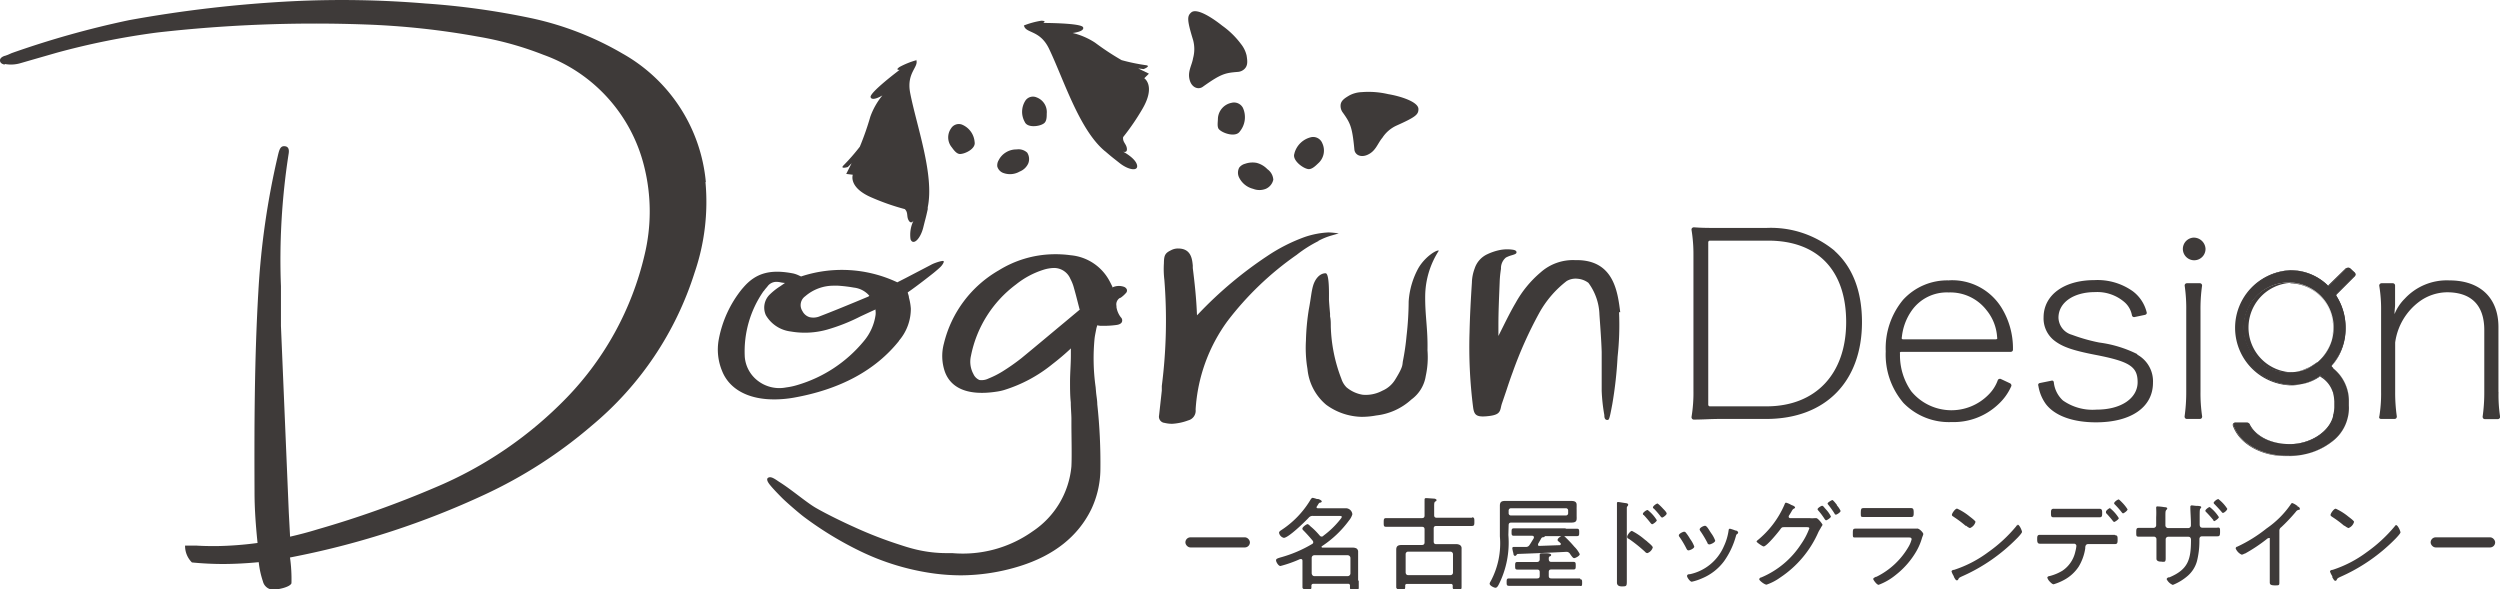
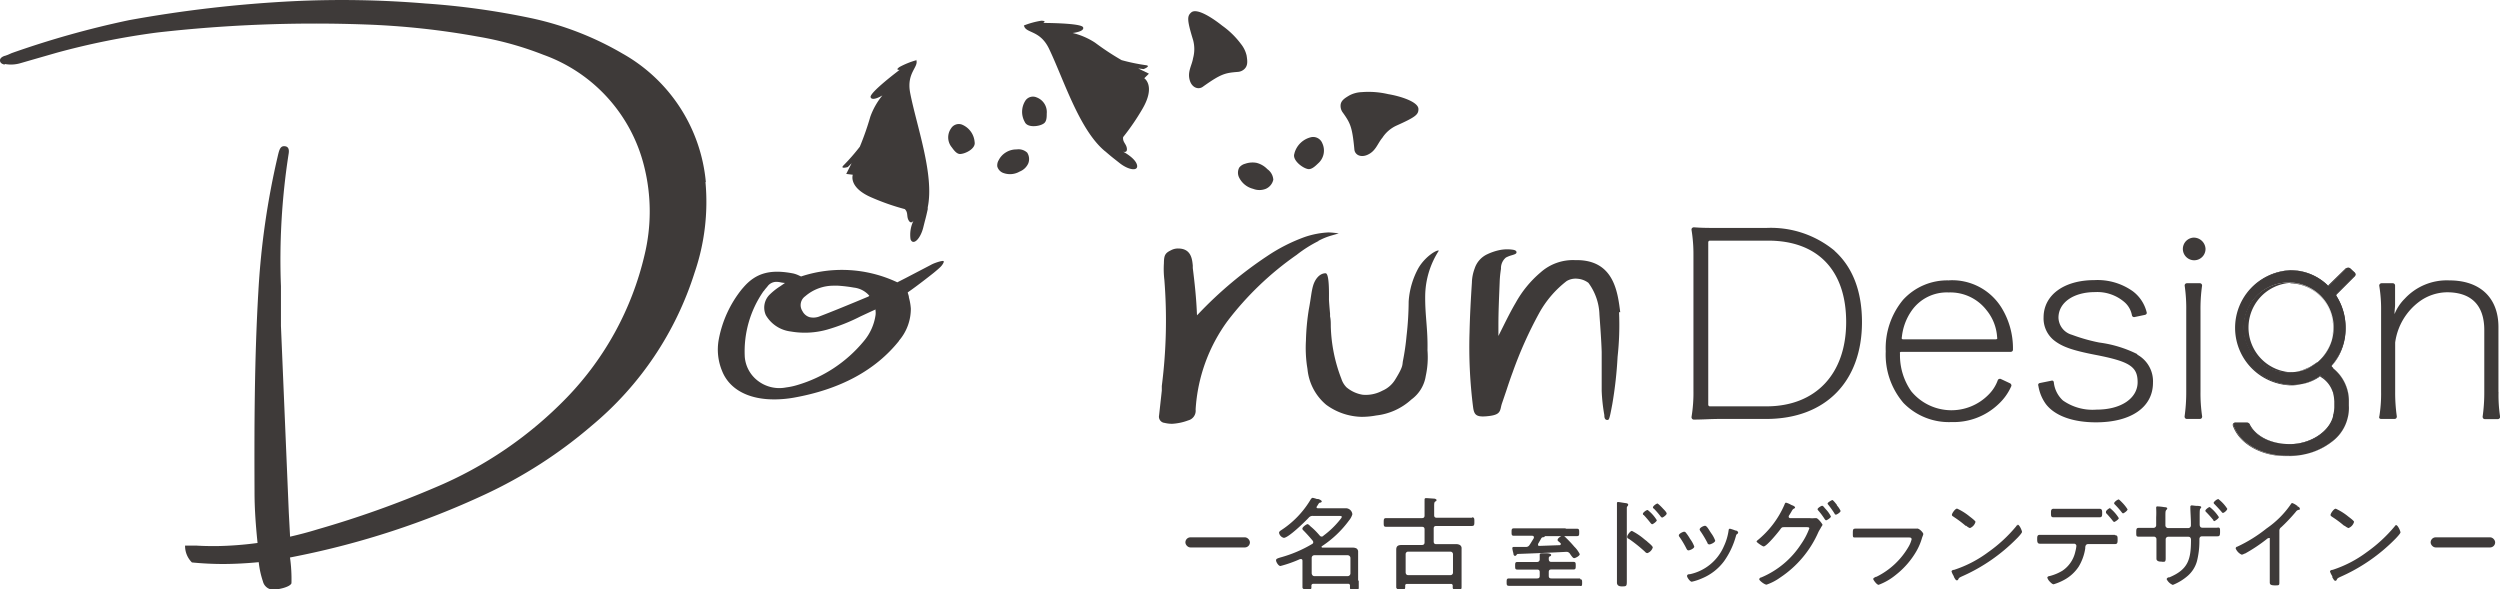
<svg xmlns="http://www.w3.org/2000/svg" viewBox="0 0 273.54 64.45">
  <defs>
    <style>.cls-1{fill:#3e3a39;}</style>
  </defs>
  <g id="レイヤー_2" data-name="レイヤー 2">
    <g id="レイヤー_1-2" data-name="レイヤー 1">
-       <path class="cls-1" d="M122.63,32.57a3.25,3.25,0,0,0,.61-.56.39.39,0,0,0,.05-.35.55.55,0,0,0-.29-.27,1.67,1.67,0,0,0-1.29.06l0-.09c-.12-.24-.24-.49-.37-.72a5.35,5.35,0,0,0-4.17-2.71,12.2,12.2,0,0,0-2-.11,11.71,11.71,0,0,0-5.89,1.76,12.67,12.67,0,0,0-6,8,5.26,5.26,0,0,0,.1,3.08c.48,1.34,1.88,2.81,5.81,2.17a5.32,5.32,0,0,0,.69-.16,15.71,15.71,0,0,0,5.26-2.82c.69-.53,1.34-1.08,1.93-1.63a.94.94,0,0,1,.1-.1c0,.26,0,.51,0,.75,0,1-.09,1.93-.09,2.89,0,.75,0,1.52.08,2.26,0,.58.06,1.17.07,1.75l0,.68c0,1.13.06,3.43,0,4.57A9.57,9.57,0,0,1,113,58.13a13.19,13.19,0,0,1-8.81,2.39h-.44a14.46,14.46,0,0,1-3.93-.5c-.42-.11-.84-.24-1.26-.38a44.43,44.43,0,0,1-5.16-2c-.79-.35-2.8-1.3-4.15-2.08-1.06-.62-2.65-2-4-2.84-.5-.34-.88-.61-1.18-.46s0,.58.18.8c.34.43,1.06,1.16,1.34,1.44.45.45,1.83,1.65,2.42,2.09a37.68,37.68,0,0,0,6.12,3.72,26.74,26.74,0,0,0,8.07,2.44,22.69,22.69,0,0,0,2.94.2,21.93,21.93,0,0,0,6.42-1c3.76-1.17,6.39-3.26,7.84-6.22a10.4,10.4,0,0,0,1-4.27,59.85,59.85,0,0,0-.34-7.23c0-.43-.09-.86-.13-1.29l-.05-.58a22.51,22.51,0,0,1-.11-5.38c.05-.36.13-.72.2-1.09l.09-.3a1.62,1.62,0,0,0,.48.06h.23a9.86,9.86,0,0,0,1.44-.1c.35-.06.49-.2.54-.31a.46.46,0,0,0-.11-.52,2.45,2.45,0,0,1-.48-1.11l0-.13a.83.83,0,0,1,.34-.86Zm-4.43,1.26-1.76,1.47c-1.61,1.34-3.12,2.61-4.68,3.89a23,23,0,0,1-2.1,1.47,9.79,9.79,0,0,1-1.49.75,1.71,1.71,0,0,1-1,.17,1.26,1.26,0,0,1-.66-.65,2.82,2.82,0,0,1-.27-2,12.83,12.83,0,0,1,4.92-7.8,9.25,9.25,0,0,1,3-1.61,4.15,4.15,0,0,1,1.16-.2,1.94,1.94,0,0,1,1.8,1.2,4.55,4.55,0,0,1,.39,1c.17.59.32,1.18.47,1.77l.15.58a0,0,0,0,1,0,0" />
      <path class="cls-1" d="M177.28,34.16c-.28-2.17-.67-5.7-4.77-5.7h-.22a5.32,5.32,0,0,0-3.73,1.35,11.88,11.88,0,0,0-2.72,3.32c-.49.83-.92,1.69-1.34,2.53l-.55,1.1h0l0-1.2c0-1.58.08-3.16.14-4.74a11.43,11.43,0,0,1,.14-1.4l0-.11a1.52,1.52,0,0,1,.54-1.13,3.33,3.33,0,0,1,.67-.26c.29-.09.51-.15.49-.34s-.29-.24-.43-.26a4.18,4.18,0,0,0-1.5.06,6,6,0,0,0-1.25.43,2.61,2.61,0,0,0-1.4,1.57,4.66,4.66,0,0,0-.3,1.53c-.12,1.85-.22,3.66-.26,5.5a52.06,52.06,0,0,0,.39,8.14c.11.83.34,1.09,1.44,1,1.35-.11,1.48-.41,1.61-1a3.57,3.57,0,0,1,.14-.5l.44-1.29c.22-.67.45-1.36.69-2a44.41,44.41,0,0,1,2.92-6.52,11.31,11.31,0,0,1,3-3.49,1.93,1.93,0,0,1,1.21-.25,2.27,2.27,0,0,1,1.17.45A6.15,6.15,0,0,1,175,34.32c0,.18.21,2.69.25,4.2,0,1.24,0,2.1,0,2.83,0,.23,0,1.08,0,1.41a19.26,19.26,0,0,0,.29,2.66c0,.16,0,.53.33.53h0c.19,0,.23-.06.54-1.72a44.28,44.28,0,0,0,.58-5.19,31.83,31.83,0,0,0,.16-4.88" />
      <path class="cls-1" d="M144.24,26.36a7.29,7.29,0,0,1,1.44-.59l.8-.23a10,10,0,0,0-1.1-.11,9.48,9.48,0,0,0-2.56.48A18.75,18.75,0,0,0,138.68,28a43.59,43.59,0,0,0-7.55,6.34l-.16.16c-.07-1.87-.26-3.57-.46-5.17l0-.28c-.07-.7-.18-1.86-1.6-1.86h0a1.6,1.6,0,0,0-.8.2c-.65.31-.75.58-.76,1.41a9.94,9.94,0,0,0,.05,1.82,56.51,56.51,0,0,1-.28,11.61l0,.51-.3,2.72a.68.68,0,0,0,.6.81,3.42,3.42,0,0,0,.83.1A5.87,5.87,0,0,0,130,46a1.09,1.09,0,0,0,.82-1.19,18.23,18.23,0,0,1,3.48-9.67,33.8,33.8,0,0,1,7.57-7.25,13.8,13.8,0,0,1,2.4-1.52" />
      <path class="cls-1" d="M154.13,33a34.1,34.1,0,0,1-.23,3.74,26.16,26.16,0,0,1-.4,2.77c-.08.42.07.54-.83,2a3.05,3.05,0,0,1-1.42,1.24,3.83,3.83,0,0,1-2.16.44,3.66,3.66,0,0,1-1.76-.81,2.33,2.33,0,0,1-.56-.93,17.07,17.07,0,0,1-1.16-5.75c0-.37,0-.73-.08-1.08l0-.29c-.06-.68-.12-1.38-.12-1.6,0-.45.06-2.83-.37-2.83-.67,0-1.16.67-1.36,1.34s-.24,1.4-.47,2.59a25.22,25.22,0,0,0-.32,3.45A14,14,0,0,0,143,40l.06.38a5.79,5.79,0,0,0,2.05,3.91h0A6.79,6.79,0,0,0,149,45.61a8.67,8.67,0,0,0,1.57-.15,6.82,6.82,0,0,0,3.86-1.75A3.92,3.92,0,0,0,156,41.14a9.58,9.58,0,0,0,.19-2.81c.05-2.39-.28-3.81-.25-6a9.31,9.31,0,0,1,1.49-4.9c-.17-.15-1.46.6-2.22,1.88A8.73,8.73,0,0,0,154.13,33" />
      <path class="cls-1" d="M77.23,19.92A18,18,0,0,0,68.11,5.86,33.82,33.82,0,0,0,58.18,2,83.43,83.43,0,0,0,46.53.38,110.34,110.34,0,0,0,32.1.13a139.19,139.19,0,0,0-18,2.08A100.88,100.88,0,0,0,1.28,5.81L.85,6l-.28.1C.41,6.13,0,6.3,0,6.59a.38.38,0,0,0,.18.35A.24.24,0,0,0,.29,7l.2.08L.52,7A3.68,3.68,0,0,0,2.28,6.9l1.21-.35,2.75-.79a82.29,82.29,0,0,1,10.94-2.2A152.71,152.71,0,0,1,40,2.68,85.51,85.51,0,0,1,52.26,4a35.93,35.93,0,0,1,7.21,2,17.4,17.4,0,0,1,11,12.16A20.29,20.29,0,0,1,70.5,28,33.37,33.37,0,0,1,62,43.52a43.39,43.39,0,0,1-14.37,9.81,109.67,109.67,0,0,1-12.89,4.59c-1,.31-2,.57-3,.8l-.14-2.62-.86-20.43c0-1.44,0-2.92,0-4.35a75.37,75.37,0,0,1,.83-14.42c.1-.52,0-.82-.33-.89-.57-.11-.68.35-.86,1.12a86.08,86.08,0,0,0-2.11,14.74c-.44,7.51-.45,15-.42,22,0,1.89.15,3.76.33,5.54a37.82,37.82,0,0,1-4.45.34c-.71,0-1.41,0-2.19-.05l-1.07,0h-.22a2.54,2.54,0,0,0,.75,1.84H21c1.11.11,2.26.17,3.41.17s2.57-.07,3.9-.2a9.79,9.79,0,0,0,.46,2.11,1.18,1.18,0,0,0,1.12.9c.47,0,1.83-.26,2-.7a16.89,16.89,0,0,0-.16-2.82l.65-.13A90.85,90.85,0,0,0,53,54.13a50.83,50.83,0,0,0,11.76-7.57A35.79,35.79,0,0,0,76,29.83a23.83,23.83,0,0,0,1.19-9.91" />
      <path class="cls-1" d="M98.36,37.28a5.35,5.35,0,0,0,1.3-3.51,6.12,6.12,0,0,0-.21-1.22c0-.19-.1-.38-.13-.56,1.05-.71,2.82-2.12,2.82-2.12.32-.26.62-.52.78-.68s.42-.53.32-.62-1,.19-1.38.41l-2.78,1.45-.9.46a14.22,14.22,0,0,0-10.53-.64l-.24-.11a3.07,3.07,0,0,0-.62-.22c-2.52-.49-4.1-.05-5.47,1.55l-.14.16a12.4,12.4,0,0,0-2.54,5.53A6.11,6.11,0,0,0,79,40.57c.78,2,2.85,3.13,5.68,3.13h.12a12.43,12.43,0,0,0,2-.18c5.11-.9,9-3,11.58-6.24M83.57,31.85a2.92,2.92,0,0,1,.21-.28l.18-.21a1.19,1.19,0,0,1,1-.52,2.1,2.1,0,0,1,.48.06,3.47,3.47,0,0,0,.45.06l-.13.09-.39.27a6.88,6.88,0,0,0-1.11.87,2,2,0,0,0-.46,2.3,3.65,3.65,0,0,0,2.72,1.78,9,9,0,0,0,4-.21,20.19,20.19,0,0,0,3.63-1.44l1.12-.52.53-.24h0a.88.88,0,0,0,0,.16,1.82,1.82,0,0,1,0,.45,5.68,5.68,0,0,1-1.28,2.85,14.86,14.86,0,0,1-7.25,4.8,7.22,7.22,0,0,1-1.25.27,3.86,3.86,0,0,1-3.22-.82,3.66,3.66,0,0,1-1.31-2.52,11.54,11.54,0,0,1,2.06-7.2m11.51.58-1.44.6c-1.26.52-2.57,1.06-3.88,1.56a1.82,1.82,0,0,1-1.17.11,1.3,1.3,0,0,1-.77-.66,1.19,1.19,0,0,1,.31-1.63,4.72,4.72,0,0,1,3.14-1.15l.45,0a15.63,15.63,0,0,1,1.74.21,2.61,2.61,0,0,1,1.69.9.13.13,0,0,1-.07,0" />
      <path class="cls-1" d="M106.64,15.55a2.25,2.25,0,0,0-1.42-1.93,1,1,0,0,0-1.16.43,1.7,1.7,0,0,0,.09,2.08c.21.29.51.71.88.72.58,0,1.75-.59,1.61-1.3" />
      <path class="cls-1" d="M112.13,13.35a2.25,2.25,0,0,1,.1-2.39,1,1,0,0,1,1.2-.3,1.71,1.71,0,0,1,1.1,1.77c0,.36,0,.88-.34,1.09-.47.33-1.77.49-2.06-.17" />
      <path class="cls-1" d="M100.29,6.58a8.81,8.81,0,0,0-1.85.74c-.56.38,0,.32,0,.32s-3.35,2.51-3.18,3,1.29-.2,1.29-.2a7.85,7.85,0,0,0-1.32,2.32,31,31,0,0,1-1.15,3.29,22,22,0,0,1-1.82,2.08c-.34.39.5.15.5.15l.42-.42-.59,1.17.72.09s-.53,1.42,2.15,2.53A25.25,25.25,0,0,0,99,22.88c.4.39.16.8.43,1.25s.53,0,.53,0a3.48,3.48,0,0,0-.33,2.06c.29.72,1.08-.05,1.39-1.3s.25-.91.49-2c0-.06,0-.13,0-.21.74-3.56-1.23-8.93-1.92-12.5-.44-2.26,1-2.85.65-3.65" />
      <path class="cls-1" d="M112,2.8a8.92,8.92,0,0,1,1.92-.53c.68,0,.22.24.22.24s4.19,0,4.37.48-1.15.62-1.15.62a7.77,7.77,0,0,1,2.46,1.06,29.2,29.2,0,0,0,2.9,1.91,21.17,21.17,0,0,0,2.71.56c.51.1-.3.42-.3.42l-.59-.07,1.17.57-.51.5s1.27.81-.18,3.32A25.4,25.4,0,0,1,122.89,15c-.08.56.36.74.41,1.26s-.42.33-.42.33,1.31.68,1.52,1.43-.89.62-1.9-.18-.75-.58-1.57-1.28a1.53,1.53,0,0,1-.16-.13c-2.74-2.39-4.43-7.86-6-11.12-1-2.06-2.55-1.64-2.73-2.51" />
      <path class="cls-1" d="M148.6,63.47V61c0-.1,0-.21,0-.31s0-.2,0-.3a.42.42,0,0,0-.19-.39.91.91,0,0,0-.44-.08H144.7s-.09,0-.09-.06a.08.08,0,0,1,0-.08,11.47,11.47,0,0,0,3-2.84,1.84,1.84,0,0,0,.36-.67.72.72,0,0,0-.74-.66h-3.05s-.13,0-.13-.11a.47.47,0,0,1,.1-.18l.06-.1c.08-.13.12-.2.21-.22h0c.08,0,.2-.05.2-.14s-.21-.21-.39-.26l-.07,0-.07,0a3.22,3.22,0,0,0-.45-.13c-.14,0-.24.19-.31.31v0A10.23,10.23,0,0,1,140.2,58l0,0c-.12.08-.25.16-.25.3a.7.7,0,0,0,.52.55c.5,0,2.3-1.75,2.71-2.19a.55.55,0,0,1,.49-.21h2.74c.28,0,.4,0,.4.1s-.11.21-.17.29a9.71,9.71,0,0,1-1.83,1.77.25.25,0,0,1-.4,0c-.26-.3-.58-.66-1-1l0,0c-.1-.1-.25-.26-.35-.26s-.56.31-.56.49a.27.27,0,0,0,.12.2c.35.36.66.7,1,1.11a.28.28,0,0,1,.07.17.21.21,0,0,1-.12.2,14,14,0,0,1-3.49,1.48c-.39.12-.46.17-.46.32s.25.61.48.61a13.38,13.38,0,0,0,2.15-.76l.1,0c.14,0,.15.1.16.18v2.2c0,.13,0,.25,0,.37s0,.23,0,.35.12.24.49.24.49,0,.49-.24v-.09s0-.07,0-.1a.19.19,0,0,1,.21-.2h3.8a.18.18,0,0,1,.21.19,1.93,1.93,0,0,0,0,.24c0,.22.12.24.47.24s.49,0,.49-.25,0-.23,0-.35,0-.25,0-.36m-.91-2.42v1.57a.31.31,0,0,1-.3.3h-3.64c-.16,0-.27-.11-.3-.3V61.05c0-.19.14-.3.3-.3h3.64a.31.31,0,0,1,.3.3" />
      <path class="cls-1" d="M161.1,56.65h-3.88c-.22,0-.3-.08-.3-.29v-.89c0-.38,0-.53.14-.61l0,0c.07,0,.12-.08.12-.15s-.14-.14-.23-.15h0l-.87-.06c-.1,0-.21,0-.21.17v.05a.13.13,0,0,1,0,.06c0,.35,0,.66,0,.92v.7c0,.21-.09.29-.31.29h-3.89c-.26,0-.27.12-.27.48s0,.47.27.47l.67,0h3.22c.22,0,.31.08.31.29v1.4c0,.21-.09.3-.31.3h-2.17c-.39,0-.62.09-.62.51,0,.11,0,.23,0,.35v2.92c0,.14,0,.28,0,.42s0,.28,0,.42.14.27.49.27.49,0,.49-.27a.86.86,0,0,0,0-.16c0-.13.06-.2.21-.2h4.79a.18.18,0,0,1,.2.2v.16c0,.25.12.27.48.27s.49,0,.49-.27,0-.28,0-.42,0-.28,0-.42V60.75c0-.12,0-.25,0-.36s0-.24,0-.36a.41.41,0,0,0-.19-.4.8.8,0,0,0-.43-.09h-2.13c-.22,0-.3-.09-.3-.3v-1.4c0-.21.08-.29.3-.29h3.22l.66,0c.26,0,.27-.14.27-.47s0-.48-.27-.48m-7,3.76h4.63a.28.28,0,0,1,.3.28v2c0,.19-.13.29-.3.29H154.1c-.18,0-.28-.09-.3-.29v-2a.27.27,0,0,1,.3-.28" />
      <path class="cls-1" d="M172.92,63.29h-3.17c-.21,0-.29-.08-.29-.29V62.6c0-.21.08-.29.29-.29h2.41c.24,0,.25-.12.25-.41s0-.42-.25-.42l-.63,0-.62,0h-1.16c-.2,0-.28-.09-.29-.3v-.05c0-.12,0-.21.14-.27l0,0c.07,0,.12-.07.12-.15s-.16-.15-.42-.17h0l-.63,0c-.13,0-.2.05-.2.15v.06a.07.07,0,0,1,0,0c0,.15,0,.29,0,.45s-.09.29-.3.29h-.89l-.62,0-.63,0c-.25,0-.25.13-.25.42s0,.41.25.41h2.14c.22,0,.3.08.3.29V63c0,.21-.08.29-.3.29h-3.06c-.25,0-.26.12-.26.4s0,.41.26.41h.63l.62,0h5.25l.63,0h.62a.26.26,0,0,0,.19,0c.06-.06.06-.17.06-.33v0c0-.27,0-.4-.25-.4" />
      <path class="cls-1" d="M171.37,57.81h-5.08l-.65,0c-.25,0-.25.14-.25.41s0,.4.25.4h2s.19,0,.19.15a.44.44,0,0,1,0,.1l-.13.21c-.11.18-.22.37-.34.54a.43.43,0,0,1-.43.22h-1.27c-.13,0-.19.05-.19.15a3.89,3.89,0,0,0,.12.55v0c0,.16.07.28.18.28a.16.16,0,0,0,.14-.08h0c.06-.08.1-.13.18-.13,1.62-.06,3.4-.13,5.29-.23h0a.44.44,0,0,1,.41.23l0,0c.19.27.32.46.45.46s.61-.24.61-.44a3,3,0,0,0-.6-.82l-.06-.07c-.3-.35-.59-.65-.87-.92l-.06-.06c-.09-.08-.17-.16-.27-.16s-.56.27-.56.45.06.14.16.24l.08.07.1.1a.11.11,0,0,1,0,.09c0,.06-.06.09-.11.1l-2.22.08c-.1,0-.15,0-.15-.14a.13.13,0,0,1,0-.08l.13-.22.21-.37a.25.25,0,0,1,.21-.14c.06,0,.18,0,.18-.12a.07.07,0,0,0,0,0h0s0,0,0,0,0,0,0,0h3.52c.25,0,.25-.13.25-.4s0-.41-.25-.41l-.64,0h-.64" />
-       <path class="cls-1" d="M165.07,57.47c0-.21.09-.29.3-.29h6.46c.33,0,.68,0,.68-.42a2.17,2.17,0,0,0,0-.26v-.73a2.17,2.17,0,0,1,0-.26c0-.09,0-.18,0-.27,0-.43-.38-.43-.71-.43h-6.6l-.49,0c-.39,0-.6.08-.6.53,0,0,0,.11,0,.18v3.16a8.76,8.76,0,0,1-1,4.91l0,0a.7.7,0,0,0-.12.27c0,.22.48.45.64.45s.27-.19.34-.32v0a10.18,10.18,0,0,0,1.07-5.45Zm0-1.32v-.28a.25.25,0,0,1,.26-.26h6a.24.24,0,0,1,.25.26v.28a.24.24,0,0,1-.25.25h-6a.24.24,0,0,1-.26-.25" />
      <path class="cls-1" d="M181.34,55.1c-.11,0-.48.27-.48.41s.06.1.09.13l0,0a9.11,9.11,0,0,1,.75.87s.09.12.17.12.49-.28.49-.44-.36-.49-.41-.55-.52-.56-.63-.56" />
      <path class="cls-1" d="M180.24,55.81c-.11,0-.48.27-.48.4s.06.12.11.16c.26.28.5.56.74.87h0s.1.12.17.12.5-.29.5-.44a4.12,4.12,0,0,0-1-1.12" />
      <path class="cls-1" d="M178,62.2V56.63c0-.3,0-.61,0-.9s0-.25.09-.36a.25.25,0,0,0,.06-.15c0-.11-.11-.14-.24-.17h0c-.11,0-.74-.12-.84-.12s-.15,0-.15.16a.58.58,0,0,0,0,.1s0,.08,0,.1c0,.22,0,.56,0,.89v6c0,.26,0,.52,0,.78s0,.52,0,.78.16.42.51.42c.51,0,.57,0,.57-.54,0-.24,0-.49,0-.73s0-.48,0-.72" />
      <path class="cls-1" d="M180.25,59.26l-.22-.17-.09-.07a7,7,0,0,0-1.38-.93c-.18,0-.52.46-.52.64s.11.19.2.24h0A16.09,16.09,0,0,1,180,60.38a.35.35,0,0,0,.25.14.94.94,0,0,0,.59-.62c0-.1-.2-.31-.61-.64" />
      <path class="cls-1" d="M190,58.05l-.11,0h0a4.51,4.51,0,0,0-.6-.2c-.12,0-.14.09-.15.16a.08.08,0,0,0,0,0,6,6,0,0,1-.52,1.76,5.24,5.24,0,0,1-3.73,3.06l-.06,0c-.13,0-.24.06-.24.2s.32.62.52.62a5.65,5.65,0,0,0,1.12-.37,5.72,5.72,0,0,0,2.42-1.89,8.79,8.79,0,0,0,1.3-2.78l0,0a.32.32,0,0,1,.1-.17.2.2,0,0,0,.13-.17c0-.1-.08-.15-.16-.18" />
      <path class="cls-1" d="M186.82,59.39h0l0,0c0,.09.1.18.22.18s.63-.21.63-.42a3.26,3.26,0,0,0-.41-.77l-.06-.08a.8.8,0,0,0-.09-.14c-.17-.28-.38-.63-.55-.63s-.59.21-.59.4a.45.45,0,0,0,.1.21,11.24,11.24,0,0,1,.73,1.22" />
      <path class="cls-1" d="M184.75,60.22c.14,0,.63-.2.63-.42a3.32,3.32,0,0,0-.46-.84,5,5,0,0,0-.47-.69.23.23,0,0,0-.18-.09c-.12,0-.58.21-.58.4a.34.34,0,0,0,.09.19,10.23,10.23,0,0,1,.75,1.27c.05.09.1.18.22.18" />
      <path class="cls-1" d="M201,55.26l-.08-.1c-.35-.45-.42-.45-.44-.45s-.51.25-.51.38a.17.17,0,0,0,.06.12v0a11.17,11.17,0,0,1,.71,1l0,0c0,.06.07.1.15.1s.5-.25.5-.41a2.31,2.31,0,0,0-.34-.53l-.08-.1" />
      <path class="cls-1" d="M198.72,56.69l-.12,0a3.23,3.23,0,0,1-.63,0h-2.08c-.13,0-.18-.08-.18-.16a.33.33,0,0,1,.09-.2v0L196,56c.12-.22.15-.27.3-.36l0,0c.05,0,.11-.07.11-.13s-.16-.17-.28-.21a1.21,1.21,0,0,1-.2-.09l0,0a2.15,2.15,0,0,0-.51-.21c-.1,0-.14.14-.18.24v0a10.28,10.28,0,0,1-2.93,3.87s-.11.07-.11.15.65.53.77.53c.33,0,1.62-1.59,1.8-1.84s.2-.27.48-.27h2.39c.16,0,.33,0,.33.13a7.52,7.52,0,0,1-.9,1.72,9.64,9.64,0,0,1-4.36,3.65h0c-.08,0-.22.09-.22.21s.56.58.8.58a5.78,5.78,0,0,0,1.48-.77h0a11.52,11.52,0,0,0,4.2-5c.09-.17.17-.3.23-.4l.08-.15c.08-.11.13-.18.13-.24s-.48-.72-.69-.72" />
      <path class="cls-1" d="M199.8,55.75l-.06-.07-.06-.06h0c-.13-.17-.22-.28-.31-.28s-.5.24-.5.38a.29.29,0,0,0,.08.14h0a7.38,7.38,0,0,1,.7.94s.08.13.16.13.52-.27.52-.42a3.18,3.18,0,0,0-.53-.76Z" />
-       <path class="cls-1" d="M203.87,56.57l.61,0h4l.61,0c.28,0,.3-.13.3-.45s0-.53-.3-.53l-.48,0-.74,0h-2.75l-.71,0-.52,0c-.25,0-.29.11-.29.53s0,.45.3.45" />
      <path class="cls-1" d="M209.77,57.84a.69.69,0,0,0-.18,0h-6.54c-.3,0-.32.08-.32.52s0,.45.29.45h5.79c.21,0,.35,0,.35.21a3,3,0,0,1-.31.76,8.28,8.28,0,0,1-3.54,3.33l-.05,0c-.11.05-.3.14-.3.24s.39.64.59.64a6.58,6.58,0,0,0,1.87-1.08,9,9,0,0,0,2.27-2.61,6.48,6.48,0,0,0,.62-1.48l.08-.21a.62.62,0,0,0,.05-.18c0-.14-.41-.6-.67-.6" />
      <path class="cls-1" d="M220.79,57.46c-.06,0-.12,0-.19.13a15.75,15.75,0,0,1-3.08,2.84,12.93,12.93,0,0,1-3.71,1.92h0c-.13,0-.28.07-.28.18a2.17,2.17,0,0,0,.25.52l0,0,0,.06c.14.25.22.39.33.39a.17.17,0,0,0,.14-.08c.09-.19.11-.21.41-.35a19.38,19.38,0,0,0,6-4.14c.12-.11.58-.6.58-.73s-.27-.8-.49-.8" />
      <path class="cls-1" d="M213.73,56.53a12,12,0,0,1,1.34,1l.07,0a1.18,1.18,0,0,0,.4.25,1,1,0,0,0,.61-.68c0-.09-.35-.37-.64-.59h0a6.28,6.28,0,0,0-1.37-.86c-.23,0-.57.54-.57.67s.09.16.18.21" />
      <path class="cls-1" d="M224.65,56.6h5.07c.29,0,.29-.17.29-.45v0c0-.19,0-.33-.08-.41a.29.29,0,0,0-.22-.07h-5a.26.26,0,0,0-.22.07c-.08.07-.08.21-.08.41v0c0,.29,0,.45.28.45" />
      <path class="cls-1" d="M230.92,55.58c-.13,0-.49.27-.49.4a.24.24,0,0,0,0,.1l0,.05h0a10.92,10.92,0,0,1,.76.88h0s.08.1.14.1.5-.27.5-.42a4.18,4.18,0,0,0-1-1.12" />
      <path class="cls-1" d="M231.8,54.66c-.13,0-.48.27-.48.4a.17.17,0,0,0,.06.12l0,0a9.14,9.14,0,0,1,.76.86s.09.13.16.13.49-.28.49-.44a4.47,4.47,0,0,0-.53-.68c-.27-.28-.42-.42-.48-.42" />
      <path class="cls-1" d="M231.41,58.52l-.68,0h-6.87l-.68,0c-.28,0-.28.22-.28.46s0,.51.29.51h3.75a.25.25,0,0,1,.25.24,3.47,3.47,0,0,1-.11.6,3.39,3.39,0,0,1-1.41,2.11,5.13,5.13,0,0,1-1.41.59l0,0c-.1,0-.25.07-.25.18a1.06,1.06,0,0,0,.26.42c.07.07.28.3.43.3a5.86,5.86,0,0,0,1.15-.48A4.4,4.4,0,0,0,227.44,62a5.4,5.4,0,0,0,.72-2v-.06c0-.19.06-.41.32-.41h2.93c.28,0,.29-.17.29-.49s0-.48-.3-.48" />
      <path class="cls-1" d="M242.68,54.62c-.12,0-.47.28-.47.4a.23.23,0,0,0,.1.15c.29.3.55.58.78.85l0,0a.17.17,0,0,0,.14.1c.13,0,.47-.3.47-.45a4.11,4.11,0,0,0-1-1.08" />
      <path class="cls-1" d="M242.15,56.91h0s.08.11.13.11.5-.29.5-.44a4.32,4.32,0,0,0-1-1.1c-.12,0-.48.28-.48.4a.24.24,0,0,0,.09.15c.29.29.56.6.78.87" />
      <path class="cls-1" d="M242.63,57.74l-.65,0h-1c-.2,0-.3-.12-.3-.37v-.56c0-1,0-1.09.1-1.19v0a.19.19,0,0,0,.07-.12c0-.11-.16-.13-.39-.15h0l-.11,0c-.17,0-.4-.05-.54-.05a.14.14,0,0,0-.15.15s0,0,0,.06v.09c0,.31.06,1.22.06,1.59v.28a.29.29,0,0,1-.28.31h-2.22a.3.3,0,0,1-.29-.28v-.88c0-.7,0-.71.14-.87a.17.17,0,0,0,.06-.12c0-.14-.3-.14-.32-.14h0a5.17,5.17,0,0,0-.76-.08c-.11,0-.13.07-.13.12v.08a9.79,9.79,0,0,1,0,1v.87s0,.28-.33.28h-.35l-.67,0H234c-.26,0-.26.17-.26.52s0,.44.27.44h1.66a.27.27,0,0,1,.28.28v1.7c0,.14,0,.3,0,.45s.15.3.47.3h.06a.85.85,0,0,0,.38,0c.08-.06.1-.17.1-.35s0-.27,0-.4,0-.27,0-.4V59a.28.28,0,0,1,.29-.27h2.19c.24,0,.29.19.29.34,0,2.18-.33,3.24-2.36,4.1l-.05,0c-.12,0-.25.1-.25.21a1.31,1.31,0,0,0,.67.62,5.74,5.74,0,0,0,1.64-1,3.29,3.29,0,0,0,1-1.59,9,9,0,0,0,.27-2.1v-.14a.76.76,0,0,0,0-.15c0-.23.1-.34.31-.34h1.66c.25,0,.29-.1.29-.49s0-.47-.27-.47" />
      <path class="cls-1" d="M251.39,55.33l0,0,0,0-.06,0a1.86,1.86,0,0,0-.52-.29c-.08,0-.14.1-.17.15A10.26,10.26,0,0,1,248,57.82a15.68,15.68,0,0,1-3.22,2c-.08,0-.16.09-.16.19a1.26,1.26,0,0,0,.66.68.61.61,0,0,0,.28-.11l.06,0A17.36,17.36,0,0,0,248,59h0a.47.47,0,0,1,.25-.13.18.18,0,0,1,.1,0c0,.05,0,.16,0,.22v3.26c0,.23,0,.47,0,.69s0,.47,0,.69.11.32.56.32.49,0,.49-.32,0-.47,0-.7,0-.46,0-.7V58.08a.44.44,0,0,1,.2-.39A18.88,18.88,0,0,0,251.2,56h0a.49.49,0,0,1,.28-.21h0c.09,0,.16,0,.16-.13s-.15-.21-.3-.29" />
      <path class="cls-1" d="M255.14,56.53a11.23,11.23,0,0,1,1.35,1l.06,0a1.35,1.35,0,0,0,.41.25,1,1,0,0,0,.61-.68c0-.1-.35-.37-.64-.59l0,0a6.27,6.27,0,0,0-1.36-.85c-.23,0-.57.54-.57.67s.09.16.17.21" />
      <path class="cls-1" d="M262.21,57.46c-.06,0-.12,0-.19.13a16,16,0,0,1-3.08,2.84,12.93,12.93,0,0,1-3.71,1.92h0c-.13,0-.29.07-.29.18a2,2,0,0,0,.25.51.09.09,0,0,1,0,.06l0,.06c.14.25.22.39.33.39a.17.17,0,0,0,.14-.08c.09-.19.11-.21.41-.35a19.38,19.38,0,0,0,6-4.14c.11-.11.58-.6.58-.73s-.28-.8-.49-.8" />
      <path class="cls-1" d="M200.75,27.45a10.92,10.92,0,0,0-7.48-2.51h-5.06c-1.23,0-2,0-2.87-.07a.32.32,0,0,0-.2.08.26.26,0,0,0-.06.21,16.4,16.4,0,0,1,.21,2.73V42.72a16.32,16.32,0,0,1-.21,2.9.27.27,0,0,0,.07.21.23.23,0,0,0,.18.08h0c1,0,1.78-.07,2.86-.07h5.06c6.46,0,10.48-4.06,10.48-10.6,0-3.33-1-6-3-7.79M202,35.24c0,5.68-3.34,9.22-8.72,9.22h-6.19a.18.18,0,0,1-.18-.18V26.51a.18.18,0,0,1,.18-.18h6.37c5.43,0,8.54,3.25,8.54,8.91" />
      <path class="cls-1" d="M213.28,30.68a6.55,6.55,0,0,0-5.05,2.12,8.3,8.3,0,0,0-1.9,5.64,8.12,8.12,0,0,0,1.94,5.65,6.93,6.93,0,0,0,5.25,2.09,7.11,7.11,0,0,0,5.09-1.91,5.91,5.91,0,0,0,1.45-2,.21.21,0,0,0,0-.19.29.29,0,0,0-.13-.14l-1-.47a.23.23,0,0,0-.2,0,.2.2,0,0,0-.14.13,4.25,4.25,0,0,1-1,1.57,5.69,5.69,0,0,1-8.47-.36,6.86,6.86,0,0,1-1.23-4.12.19.19,0,0,1,0-.14.19.19,0,0,1,.13-.05H220a.27.27,0,0,0,.19-.08.26.26,0,0,0,.06-.19A8.48,8.48,0,0,0,219,33.67a6.35,6.35,0,0,0-5.72-3m5.24,6.26a.18.18,0,0,1,0,.14.25.25,0,0,1-.14.06H208.23a.17.17,0,0,1-.14-.07.15.15,0,0,1,0-.14A6.1,6.1,0,0,1,209.16,34a4.69,4.69,0,0,1,4.06-2,5,5,0,0,1,4.14,1.94,5.16,5.16,0,0,1,1.16,3" />
      <path class="cls-1" d="M233.82,38.73a13.12,13.12,0,0,0-4.12-1.25,19.16,19.16,0,0,1-3-.85,2,2,0,0,1-1.47-1.87c0-1.65,1.64-2.8,4-2.8a4.55,4.55,0,0,1,3.29,1.16,2.5,2.5,0,0,1,.75,1.39.24.24,0,0,0,.29.18l1.14-.24a.3.3,0,0,0,.17-.12.27.27,0,0,0,0-.2,4.09,4.09,0,0,0-1.49-2.25,6.65,6.65,0,0,0-4.23-1.23c-3.32,0-5.55,1.64-5.55,4.08a3.08,3.08,0,0,0,1.12,2.49c.89.71,2,1.11,4.52,1.6,3.78.73,4.65,1.29,4.65,3s-1.73,3-4.5,3a5.64,5.64,0,0,1-3.67-1,3.12,3.12,0,0,1-1-2,.23.23,0,0,0-.1-.16.27.27,0,0,0-.19,0l-1.24.25a.23.23,0,0,0-.16.11.21.21,0,0,0,0,.19,4.63,4.63,0,0,0,.82,2c1,1.31,3,2,5.48,2,3.85,0,6.24-1.66,6.24-4.33a3.32,3.32,0,0,0-1.69-3.06" />
      <path class="cls-1" d="M240.77,34a18.29,18.29,0,0,1,.17-2.73.25.25,0,0,0-.06-.2.24.24,0,0,0-.19-.08h-1.4a.26.26,0,0,0-.19.08.25.25,0,0,0-.06.2,17.28,17.28,0,0,1,.17,2.7v8.89a19.08,19.08,0,0,1-.18,2.7.3.3,0,0,0,.06.2.27.27,0,0,0,.19.08h1.42a.27.27,0,0,0,.19-.08.3.3,0,0,0,.06-.2,17.17,17.17,0,0,1-.18-2.7Z" />
      <path class="cls-1" d="M273.37,42.89V35.78c0-3.19-2-5.1-5.37-5.1a6.27,6.27,0,0,0-4.88,2A5,5,0,0,0,262,34.37c0-.43.06-.73.06-1V31.24a.25.25,0,0,0-.25-.25h-1.23a.25.25,0,0,0-.19.09.23.23,0,0,0-.06.2,15.47,15.47,0,0,1,.2,2.69v8.89a15.75,15.75,0,0,1-.19,2.69.23.23,0,0,0,0,.2.25.25,0,0,0,.19.09H262a.27.27,0,0,0,.19-.08.3.3,0,0,0,.06-.2,18.46,18.46,0,0,1-.18-2.7V37.48a6.68,6.68,0,0,1,2.67-4.5,5.23,5.23,0,0,1,3-1c2.67,0,4.08,1.43,4.08,4.13v6.77a18.56,18.56,0,0,1-.18,2.7.3.3,0,0,0,.06.2.27.27,0,0,0,.19.08h1.41a.25.25,0,0,0,.19-.09.22.22,0,0,0,.06-.19,15.44,15.44,0,0,1-.17-2.67" />
      <path class="cls-1" d="M257.14,29.36a.3.3,0,0,0-.4,0l-1.88,1.85a.14.14,0,0,1-.19,0,5.82,5.82,0,0,0-4.06-1.65,6.29,6.29,0,0,0,0,12.56,5.1,5.1,0,0,0,3.12-.9l.13-.11a3,3,0,0,1,1.5,1.76,1.49,1.49,0,0,1,0,.18h0a4.85,4.85,0,0,1,.12.85h0v.63a3.07,3.07,0,0,1-.13.87l0,.09c-.42,1.74-2.51,3.1-4.77,3.1-2.52,0-4-1.14-4.49-2.2a.26.26,0,0,0-.25-.16h-1.21a.26.26,0,0,0-.23.12.25.25,0,0,0,0,.25c.68,1.88,3,3.22,5.66,3.27h.2a7.43,7.43,0,0,0,5.21-1.82A4.57,4.57,0,0,0,257,44.9a3.78,3.78,0,0,0,0-.51v-.66a4.61,4.61,0,0,0-1.59-3.32h0l-.13-.12,0-.05a1.31,1.31,0,0,0-.12-.11.12.12,0,0,1,0-.16,6.29,6.29,0,0,0,1.48-4.12,6.38,6.38,0,0,0-1-3.48.15.15,0,0,1,0-.17l2-2a.27.27,0,0,0,0-.39Zm-3.69,10.36c-.22.16-.63.43-.85.55l0,0-.18.09a4.43,4.43,0,0,1-1.76.36,4.91,4.91,0,1,1,4.68-4.9,5,5,0,0,1-1.62,3.7.7.7,0,0,1-.16.13Z" />
      <path class="cls-1" d="M250.24,49.9H250c-2.66,0-5-1.4-5.67-3.27a.29.29,0,0,1,0-.27.3.3,0,0,1,.24-.12h1.21a.28.28,0,0,1,.26.17c.52,1.06,2,2.19,4.48,2.19,2.25,0,4.35-1.36,4.76-3.09l0-.1a3,3,0,0,0,.13-.86v-.63h0a3.92,3.92,0,0,0-.12-.84v0c0-.06,0-.12-.05-.18a3,3,0,0,0-1.49-1.75l-.13.11a5.13,5.13,0,0,1-3.12.9,6.3,6.3,0,0,1,0-12.58,5.86,5.86,0,0,1,4.07,1.65.11.11,0,0,0,.17,0l1.88-1.84a.31.31,0,0,1,.42,0l.48.47a.28.28,0,0,1,0,.41l-2,2a.12.12,0,0,0,0,.15,6.43,6.43,0,0,1,1,3.49A6.33,6.33,0,0,1,255.16,40a.11.11,0,0,0,0,.15l.12.12,0,0,.14.13h0a4.57,4.57,0,0,1,1.59,3.32v.66a3.78,3.78,0,0,1,0,.51,4.57,4.57,0,0,1-1.58,3.17A7.47,7.47,0,0,1,250.24,49.9Zm-4.38-3.64h-1.21a.3.3,0,0,0-.23.11.28.28,0,0,0,0,.25c.67,1.87,3,3.21,5.65,3.26h.2a7.43,7.43,0,0,0,5.21-1.82A4.58,4.58,0,0,0,257,44.89a3.53,3.53,0,0,0,0-.5v-.66a4.59,4.59,0,0,0-1.58-3.31h0l-.13-.13,0,0-.12-.12a.12.12,0,0,1,0-.17,6.25,6.25,0,0,0,1.48-4.11,6.48,6.48,0,0,0-1-3.48.13.13,0,0,1,0-.17l2-2a.26.26,0,0,0,0-.38l-.49-.48a.28.28,0,0,0-.38,0l-1.88,1.84a.14.14,0,0,1-.21,0,5.85,5.85,0,0,0-4-1.64,6.28,6.28,0,0,0,0,12.54,5.05,5.05,0,0,0,3.11-.9l.14-.11h0a3.08,3.08,0,0,1,1.5,1.76,1.29,1.29,0,0,1,0,.19h0a4.85,4.85,0,0,1,.12.85h0v.63a3.54,3.54,0,0,1-.13.87.32.32,0,0,0,0,.09c-.42,1.74-2.52,3.11-4.78,3.11-2.52,0-4-1.14-4.5-2.21A.27.27,0,0,0,245.86,46.26Zm4.75-5.51a4.92,4.92,0,1,1,4.69-4.91,5,5,0,0,1-1.62,3.71,1.09,1.09,0,0,1-.17.13l-.06,0a7.7,7.7,0,0,1-.85.55l-.06,0-.17.08A4.43,4.43,0,0,1,250.61,40.75Zm0-9.8a4.9,4.9,0,0,0,0,9.78,4.43,4.43,0,0,0,1.76-.36l.16-.08.06,0a7.7,7.7,0,0,0,.85-.55l.06,0,.17-.13a5,5,0,0,0,1.61-3.7A4.79,4.79,0,0,0,250.61,31Z" />
      <path class="cls-1" d="M240,26a1.24,1.24,0,1,0,1.32,1.23A1.29,1.29,0,0,0,240,26" />
      <rect class="cls-1" x="129.7" y="58.79" width="7.06" height="1.11" rx="0.56" />
      <rect class="cls-1" x="265.95" y="58.79" width="7.06" height="1.11" rx="0.56" />
      <path class="cls-1" d="M110.05,16.68a2.1,2.1,0,0,0-.78.85,1.1,1.1,0,0,0-.15.69,1.07,1.07,0,0,0,.57.67,2.12,2.12,0,0,0,1.88-.12,1.71,1.71,0,0,0,.93-.87,1.29,1.29,0,0,0-.11-1.2,1.39,1.39,0,0,0-1.15-.35A2.16,2.16,0,0,0,110.05,16.68Z" />
-       <path class="cls-1" d="M135.66,14.38a2.47,2.47,0,0,0,.33-2.59,1.1,1.1,0,0,0-1.24-.54,1.85,1.85,0,0,0-1.49,1.7c0,.39-.13,1,.15,1.23.45.44,1.82.86,2.25.2" />
      <path class="cls-1" d="M141.63,16.78A2.47,2.47,0,0,1,143.51,15a1.08,1.08,0,0,1,1.17.67,1.87,1.87,0,0,1-.47,2.22c-.28.27-.69.67-1.08.61-.62-.1-1.77-1-1.5-1.69" />
      <path class="cls-1" d="M137.49,17.82a2.45,2.45,0,0,0-1.26.1,1.19,1.19,0,0,0-.64.42,1.2,1.2,0,0,0-.05,1,2.33,2.33,0,0,0,1.57,1.32,1.88,1.88,0,0,0,1.39,0,1.42,1.42,0,0,0,.82-1,1.53,1.53,0,0,0-.65-1.15A2.48,2.48,0,0,0,137.49,17.82Z" />
      <path class="cls-1" d="M135.78,4.81a9.19,9.19,0,0,0-2.05-2c-1-.8-2.79-2-3.4-1.44-.44.39-.47.78.21,3a3.78,3.78,0,0,1,0,2c-.13.81-.65,1.49-.35,2.45.24.78.92,1,1.38.7,2-1.43,2.46-1.54,3.82-1.65a1.16,1.16,0,0,0,.76-.31c.41-.38.34-.9.25-1.48A3.16,3.16,0,0,0,135.78,4.81Z" />
      <path class="cls-1" d="M149,10.08a9.42,9.42,0,0,1,2.89.22c1.23.2,3.32.82,3.31,1.64,0,.59-.29.86-2.42,1.81a3.66,3.66,0,0,0-1.53,1.33c-.53.62-.71,1.46-1.63,1.86-.74.33-1.38,0-1.43-.59-.23-2.45-.44-2.87-1.24-4a1.21,1.21,0,0,1-.27-.78c0-.56.47-.84,1-1.15A3.16,3.16,0,0,1,149,10.08Z" />
    </g>
  </g>
</svg>